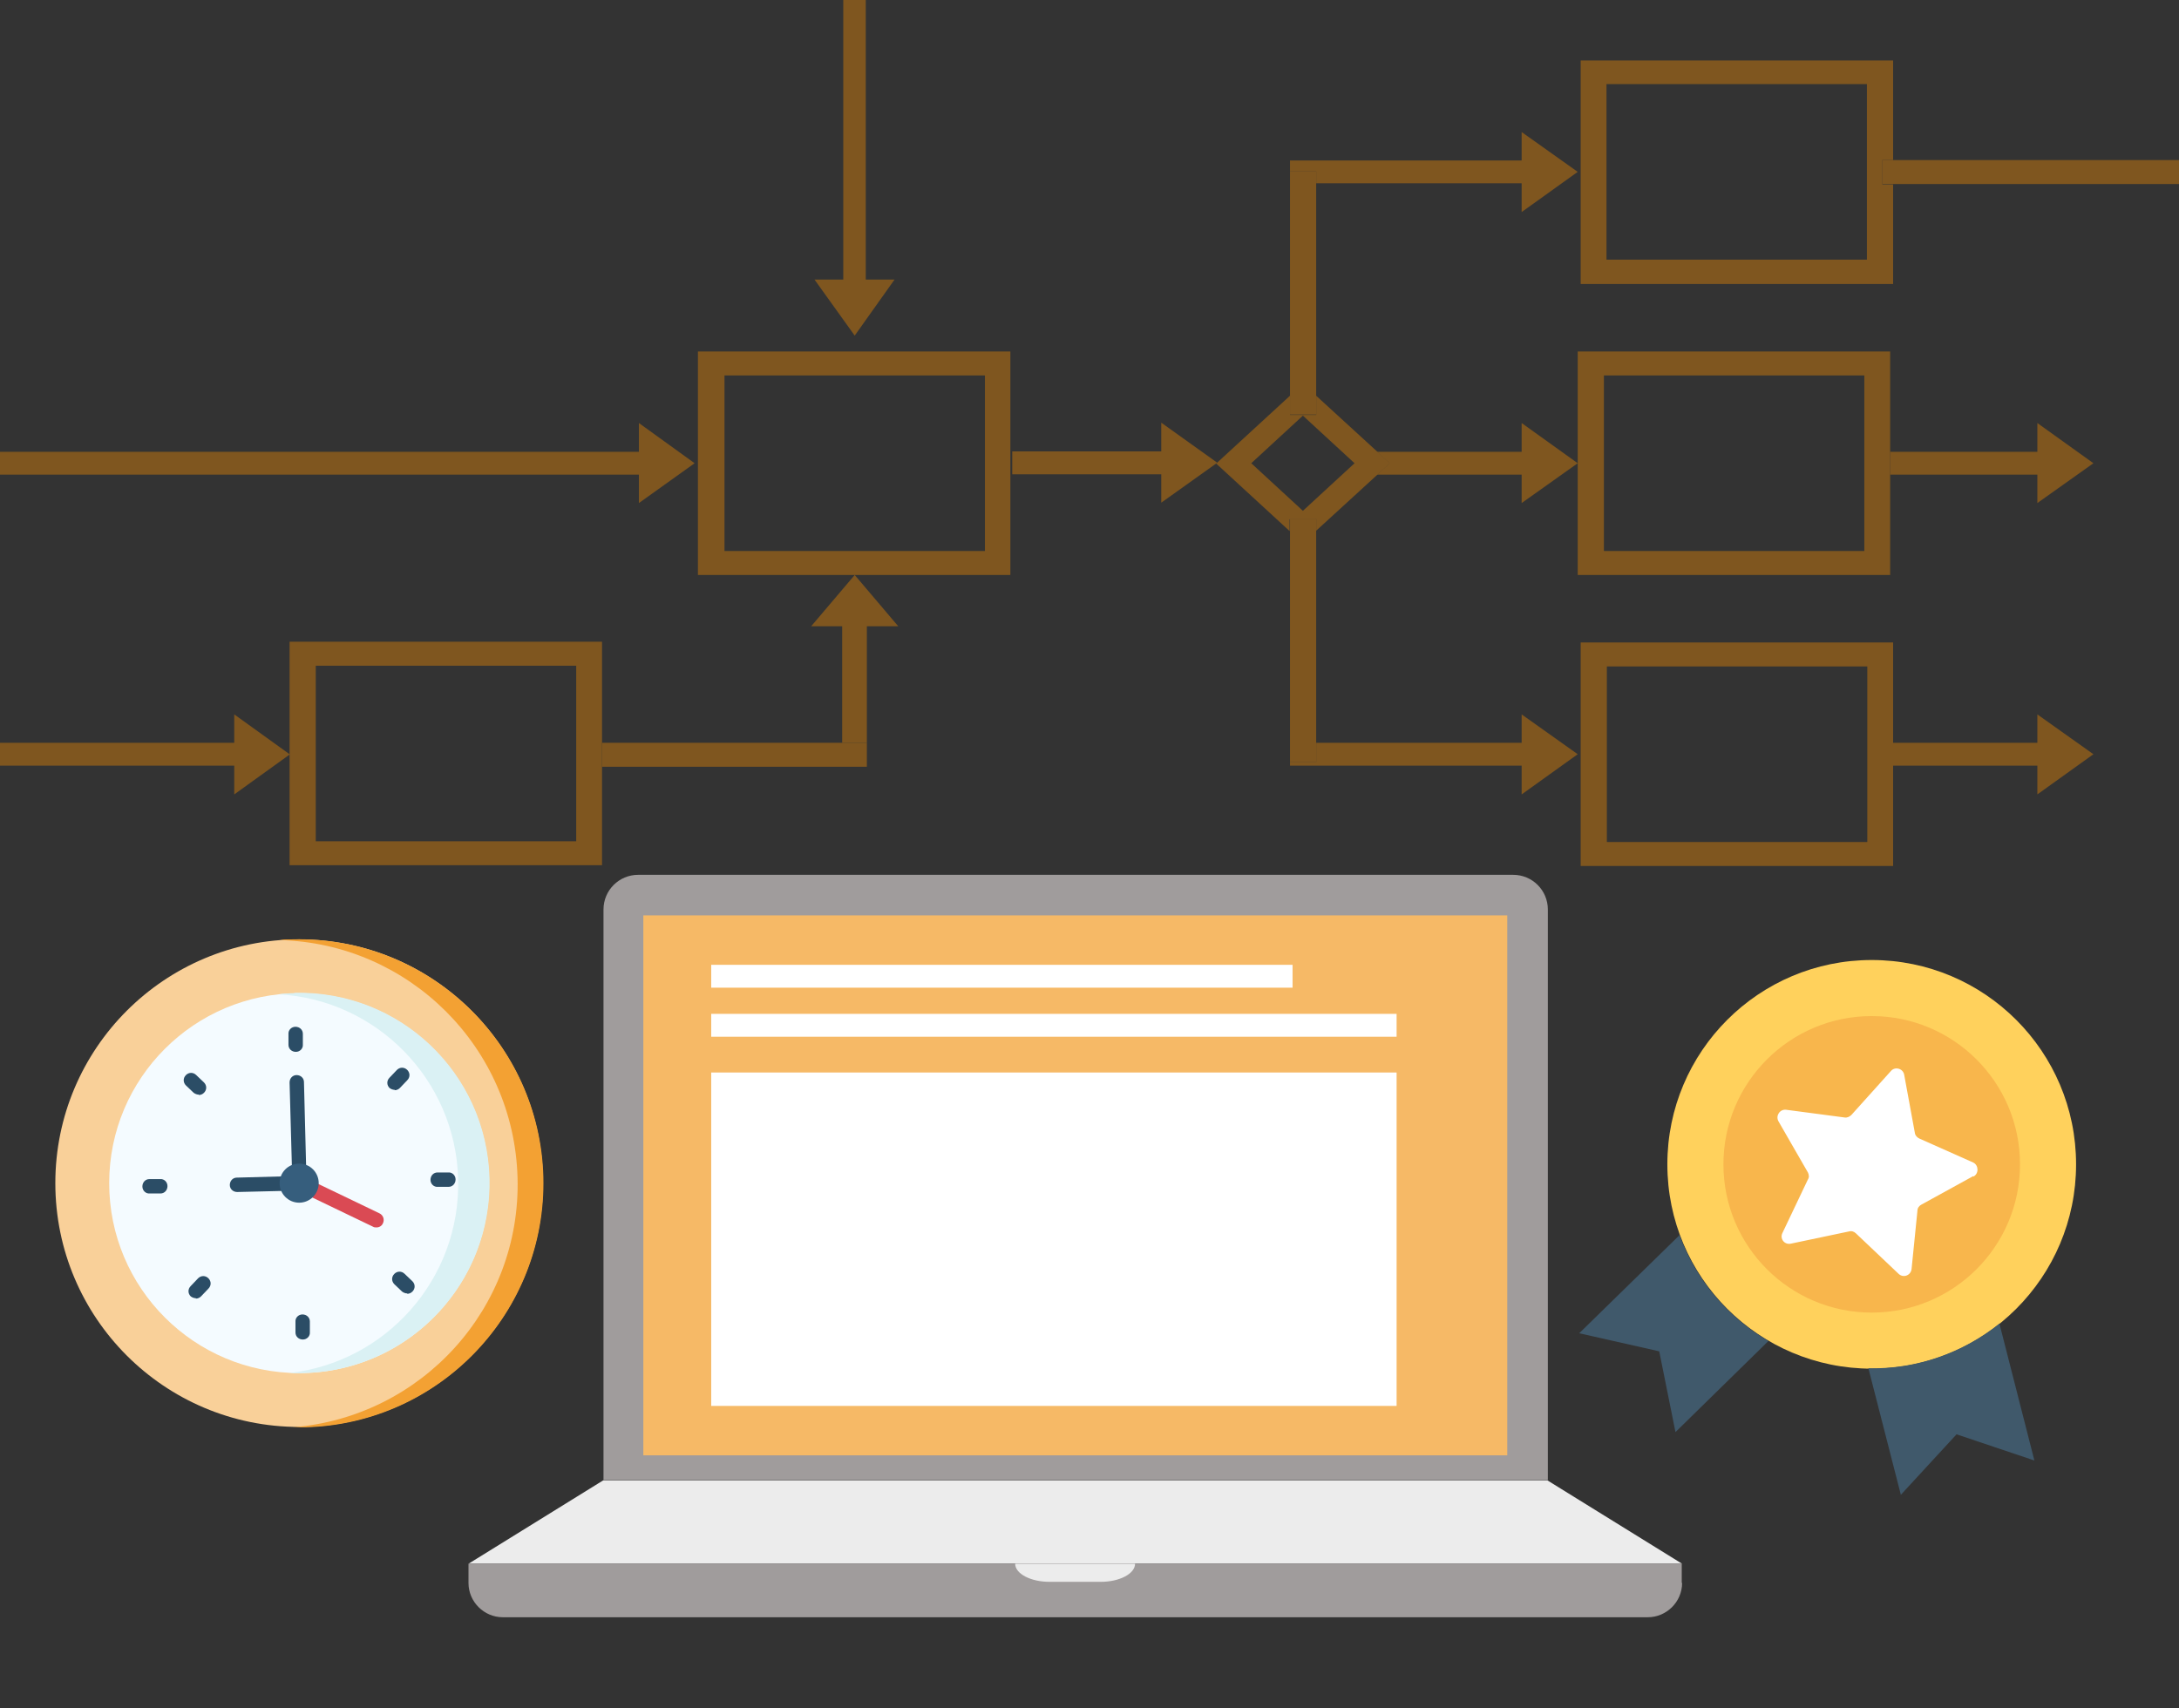
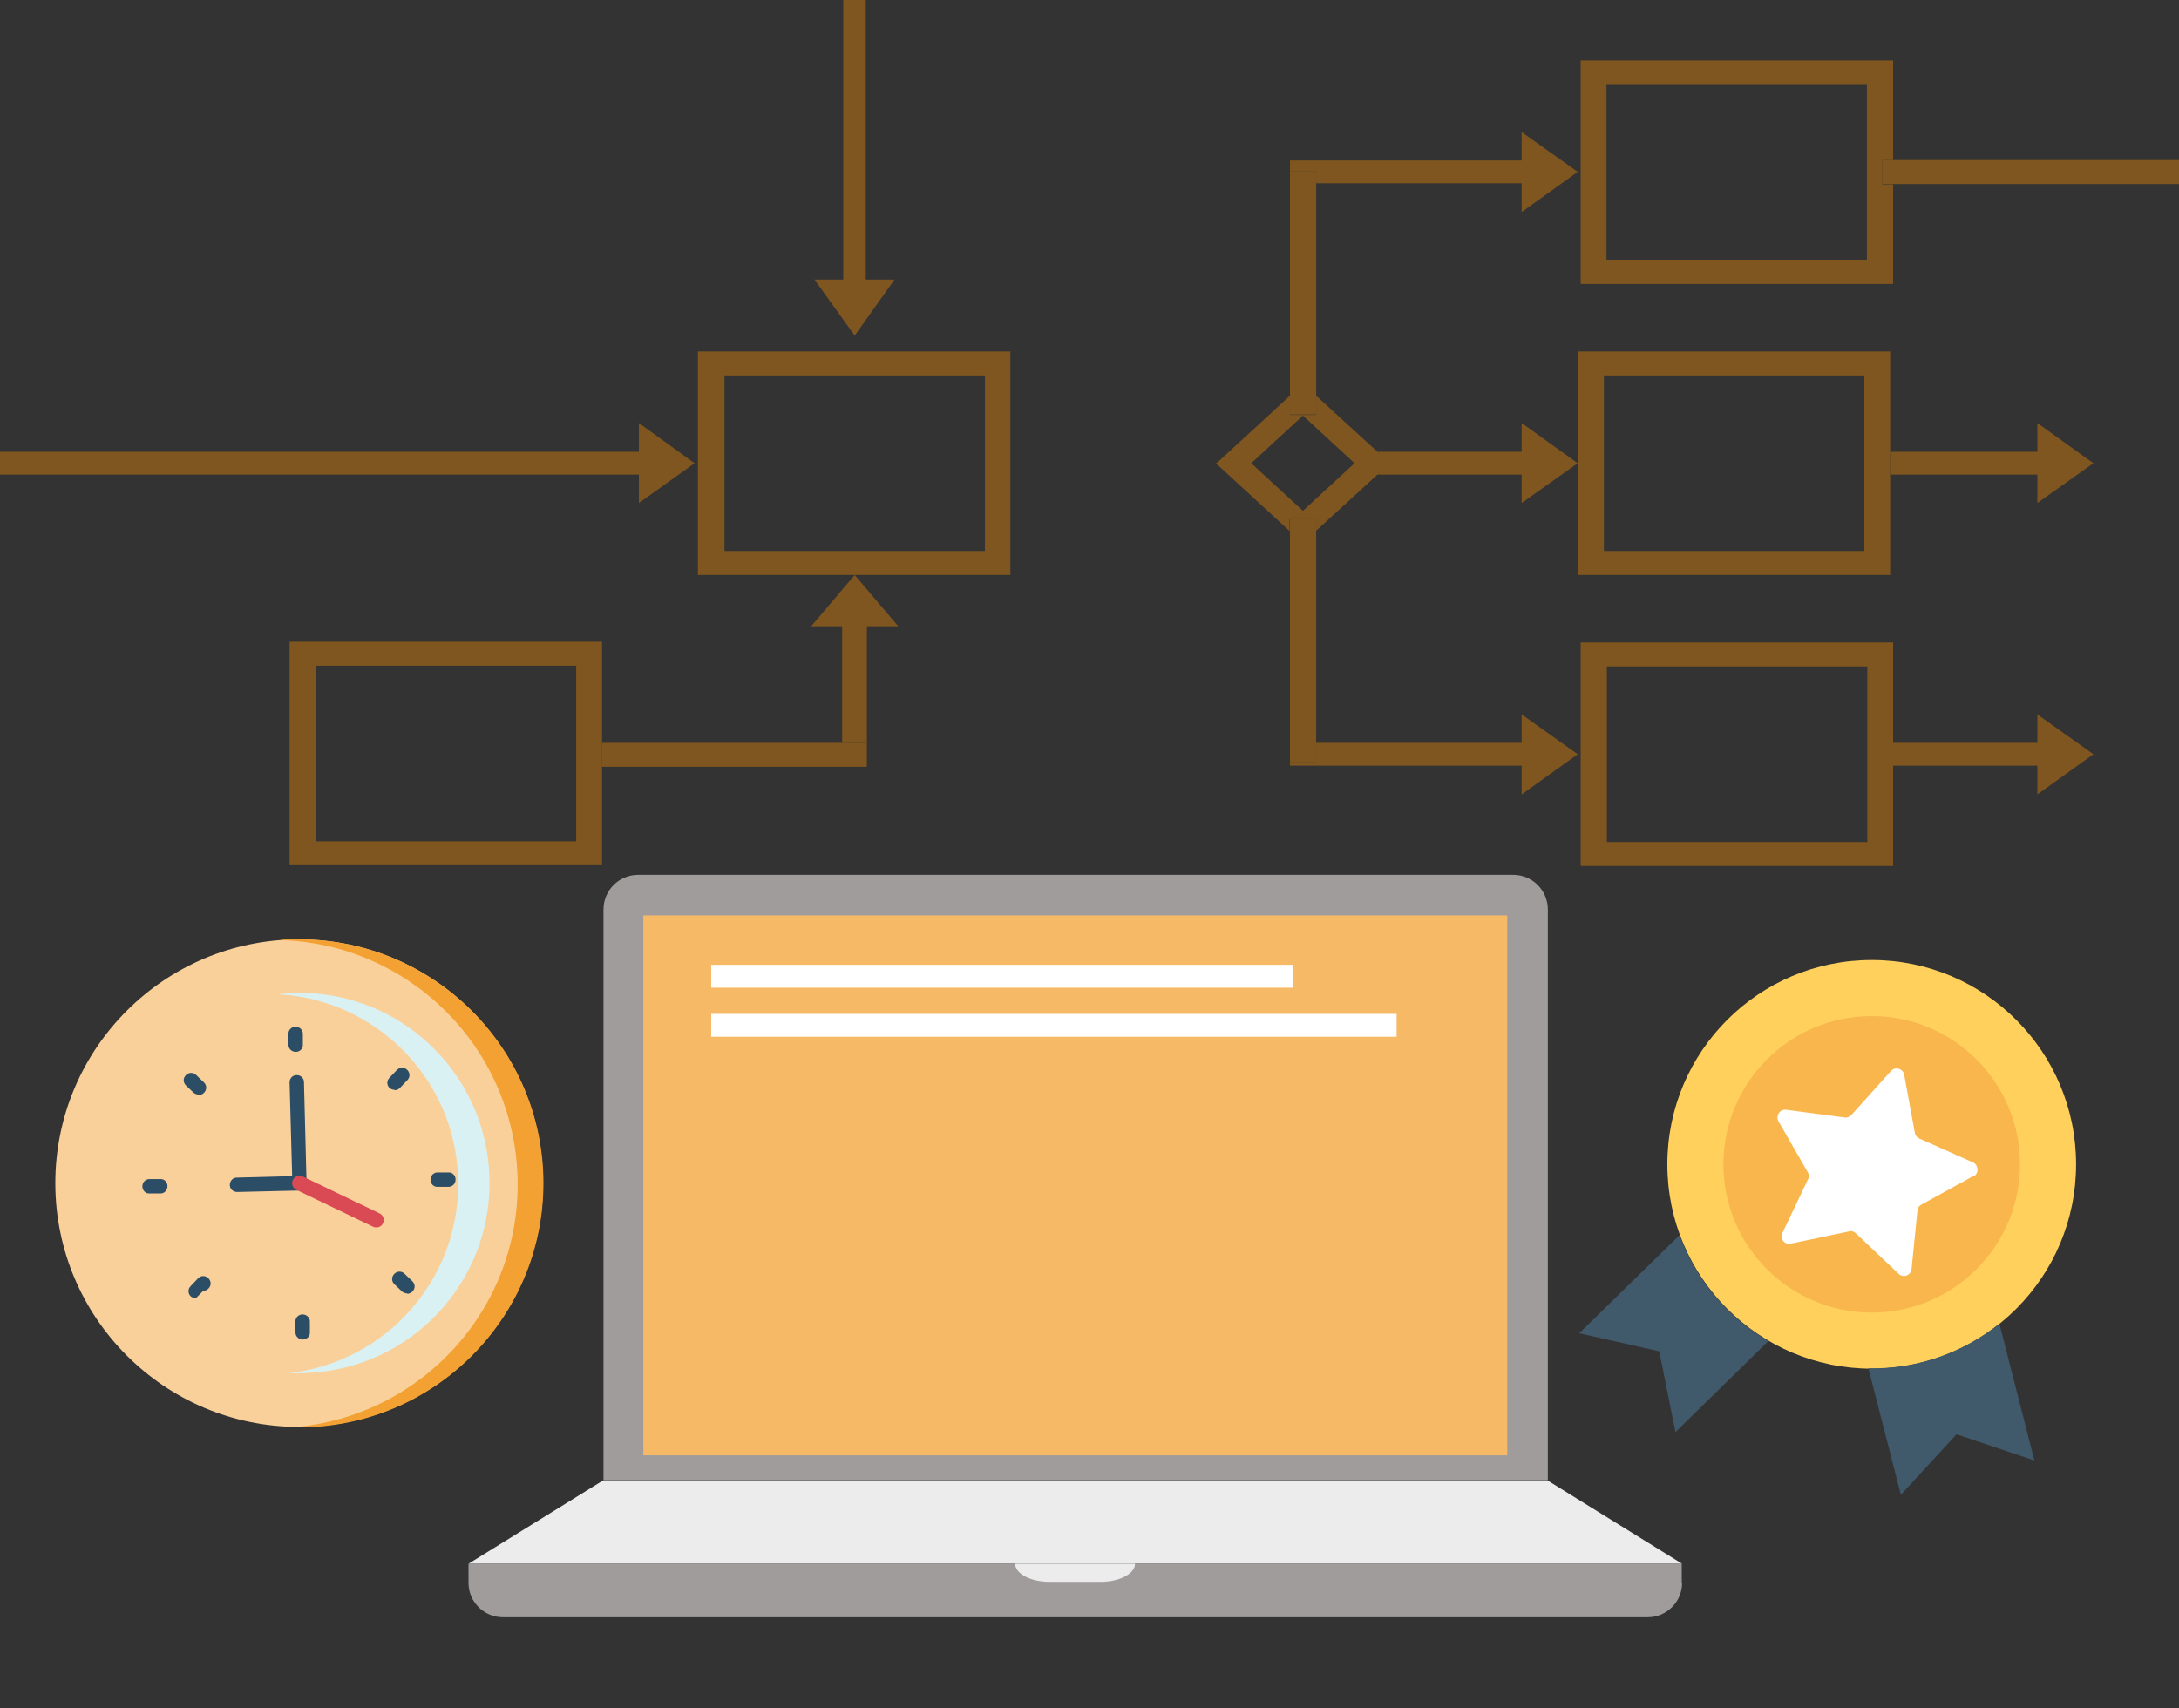
<svg xmlns="http://www.w3.org/2000/svg" version="1.1" viewBox="0 0 590.7 463.2">
  <rect x="0" y="0" width="590.7" height="463.2" fill="#333333" stroke="none" />
  <defs>
    <style>
      .cls-1 {
        fill: none;
      }

      .cls-2 {
        fill: #f8b64c;
      }

      .cls-3 {
        fill: #f08a00;
      }

      .cls-4 {
        fill: #a09c9c;
      }

      .cls-5 {
        fill: #40596b;
      }

      .cls-6 {
        fill: #f9d099;
      }

      .cls-7 {
        fill: #fff;
      }

      .cls-8 {
        fill: #f4fbff;
      }

      .cls-9 {
        opacity: .4;
      }

      .cls-10 {
        fill: #365e7d;
      }

      .cls-11 {
        fill: #daf1f4;
      }

      .cls-12 {
        fill: #f3a133;
      }

      .cls-13 {
        fill: #f6b966;
      }

      .cls-14 {
        clip-path: url(#clippath);
      }

      .cls-15 {
        fill: #da4a54;
      }

      .cls-16 {
        fill: #ffd15c;
      }

      .cls-17 {
        fill: #2b4d66;
      }

      .cls-18 {
        fill: #ececec;
      }
    </style>
    <clipPath id="clippath">
      <rect class="cls-1" width="590.7" height="463.2" />
    </clipPath>
  </defs>
  <g>
    <g id="Ebene_1">
      <g class="cls-14">
        <rect class="cls-1" x="439.1" y="169.5" width="70.6" height="47.6" />
        <g class="cls-9">
          <polygon class="cls-3" points="231.7 155.9 219.9 169.8 228.3 169.8 228.3 201.4 235 201.4 235 169.8 243.5 169.8 231.7 155.9 231.7 155.9 231.7 155.9" />
          <g>
            <polygon class="cls-1" points="435.5 22.8 435.5 70.4 506.1 70.4 506.1 22.8 506.1 22.8 435.5 22.8" />
            <rect class="cls-1" x="434.8" y="101.8" width="70.6" height="47.6" />
            <polygon class="cls-1" points="367.2 125.6 353.2 112.7 339.2 125.6 353.2 138.4 367.2 125.6" />
            <rect class="cls-1" x="196.4" y="101.8" width="70.6" height="47.6" />
-             <polygon class="cls-3" points="329.9 125.4 314.8 114.6 314.8 122.4 274.4 122.4 274.4 128.6 314.8 128.6 314.8 136.3 329.8 125.6 329.8 125.6 329.9 125.4" />
            <polygon class="cls-3" points="373.3 128.7 412.5 128.7 412.5 136.4 427.7 125.6 412.5 114.7 412.5 122.5 373.3 122.5 376.7 125.6 373.3 128.7" />
            <polygon class="cls-3" points="412.5 201.4 356.8 201.4 356.8 206.7 349.7 206.7 349.7 207.6 412.5 207.6 412.5 215.4 427.7 204.5 412.5 193.7 412.5 201.4" />
            <polygon class="cls-3" points="552.3 201.4 513.2 201.4 513.2 207.6 552.3 207.6 552.3 215.4 567.5 204.5 552.3 193.7 552.3 201.4" />
            <polygon class="cls-3" points="552.3 122.5 512.4 122.5 512.4 128.7 552.3 128.7 552.3 136.4 567.5 125.6 552.3 114.7 552.3 122.5" />
            <polygon class="cls-3" points="356.8 49.7 412.5 49.7 412.5 57.5 427.7 46.6 412.5 35.8 412.5 43.5 349.7 43.5 349.7 46.5 356.8 46.5 356.8 49.7" />
            <path class="cls-3" d="M356.8,140.7v3.2l16.6-15.2,3.4-3.1-3.4-3.1-16.6-15.2v5.2h-7.1v-5.2l-19.8,18.2h-.2c0,.1,0,.2,0,.2l19.9,18.3v-3.2h7.1ZM353.2,112.7l14,12.9-14,12.9-14-12.9,14-12.9Z" />
            <path class="cls-3" d="M512.4,95.3h-84.7v60.6h84.7v-60.6ZM505.4,149.4h-70.6v-47.6h70.6v47.6Z" />
            <path class="cls-3" d="M510.3,43.4h2.9v-27h-84.7v60.6h84.7v-27h-2.9v-6.5ZM506.1,70.4h-70.6V22.8h70.6v47.6Z" />
            <path class="cls-3" d="M513.2,174.2h-84.7v60.6h84.7v-60.6ZM506.2,228.3h-70.6v-47.6h70.6v47.6Z" />
            <path class="cls-3" d="M189.3,155.9h42.3s0,0,0,0h42.3v-60.6h-84.7v60.6ZM196.4,101.8h70.6v47.6h-70.6v-47.6Z" />
            <polygon class="cls-3" points="510.3 43.4 510.3 49.9 513.2 49.9 610.1 49.9 610.1 43.4 513.2 43.4 510.3 43.4" />
            <polygon class="cls-3" points="163.2 201.4 163.2 207.9 235 207.9 235 207 235 201.4 228.3 201.4 163.2 201.4" />
            <polygon class="cls-3" points="356.8 112.4 356.8 107.2 356.8 49.7 356.8 46.5 349.7 46.5 349.7 46.5 349.7 107.2 349.7 112.4 356.8 112.4" />
            <polygon class="cls-3" points="356.8 201.4 356.8 143.9 356.8 140.7 349.7 140.7 349.7 143.9 349.7 201.4 349.7 206.7 356.8 206.7 356.8 201.4" />
            <polygon class="cls-3" points="173.2 136.4 188.3 125.6 173.2 114.7 173.2 122.5 -37 122.5 -37 128.7 173.2 128.7 173.2 136.4" />
-             <polygon class="cls-3" points="63.5 193.7 63.5 201.4 -29.4 201.4 -29.4 207.6 63.5 207.6 63.5 215.4 78.5 204.6 78.5 204.5 63.5 193.7" />
            <path class="cls-3" d="M163.2,174h0s-84.7,0-84.7,0v30.5h0v30.1h84.7v-60.6ZM156.2,228.1h-70.6v-47.6h70.6v47.6Z" />
            <polygon class="cls-3" points="220.8 75.8 231.7 91 242.5 75.8 234.7 75.8 234.7 -134.4 228.6 -134.4 228.6 75.8 220.8 75.8" />
          </g>
        </g>
        <g id="uuid-3f16eee0-aba5-42b0-87ad-63e8d0c2181a">
          <g>
            <g>
              <path class="cls-4" d="M419.5,401.3h-255.9v-154.7c0-5.2,4.2-9.4,9.4-9.4h237.2c5.2,0,9.4,4.2,9.4,9.4v154.7h0Z" />
              <polygon class="cls-18" points="456 424 127 424 163.5 401.4 419.5 401.4 456 424" />
              <g>
                <path class="cls-4" d="M456,429.2c0,5.1-4.2,9.3-9.3,9.3H136.3c-5.1,0-9.3-4.2-9.3-9.3v-5.2h328.9v5.2h0Z" />
                <path class="cls-18" d="M307.7,424c0,2.7-4.2,4.9-9.3,4.9h-13.9c-5.1,0-9.3-2.2-9.3-4.9h32.5Z" />
              </g>
            </g>
            <rect class="cls-13" x="174.4" y="248.2" width="234.2" height="146.4" />
            <rect class="cls-7" x="192.8" y="274.9" width="185.8" height="6.2" />
            <rect class="cls-7" x="192.8" y="261.6" width="157.6" height="6.2" />
-             <rect class="cls-7" x="192.8" y="290.8" width="185.8" height="90.4" />
          </g>
        </g>
        <g>
          <circle class="cls-6" cx="81.1" cy="320.8" r="66.1" />
          <path class="cls-12" d="M79.4,254.7c-1.2,0-2.4,0-3.5.2,34.9.9,63.4,29,64.4,64.4s-26,64.9-60.9,67.7c1.2,0,2.3,0,3.5,0,36.5-1,65.3-31.4,64.4-67.9-1-36.5-31.4-65.3-67.9-64.4Z" />
-           <circle class="cls-8" cx="81.1" cy="320.8" r="51.5" />
          <path class="cls-11" d="M79.8,269.3c-1.4,0-2.8.1-4.2.3,26.5,1.5,47.9,23.1,48.6,50.1.7,27-19.5,49.7-45.9,52.6,1.4,0,2.8.1,4.2,0,28.5-.8,50.9-24.4,50.2-52.9-.8-28.5-24.4-50.9-52.9-50.2Z" />
          <g>
            <path class="cls-17" d="M80.2,285.2c-1.1,0-2-.8-2-1.9v-2.9c-.1-1.1.8-2,1.9-2s2,.8,2,1.9v2.9c.1,1.1-.8,2-1.9,2h0Z" />
            <path class="cls-17" d="M107,295.5c-.5,0-1-.2-1.4-.5-.8-.8-.8-2,0-2.8l2-2.1c.8-.8,2-.8,2.8,0,.8.8.8,2,0,2.8l-2,2.1c-.4.4-.9.6-1.4.6h0Z" />
            <path class="cls-17" d="M121.6,321.8h-2.9c-1.1.1-2-.8-2-1.9s.8-2,1.9-2h2.9c1.1-.1,2,.8,2,1.9s-.8,2-1.9,2Z" />
            <path class="cls-17" d="M110.4,350.7c-.5,0-1-.2-1.4-.5l-2.1-2c-.8-.8-.8-2,0-2.8.8-.8,2-.8,2.8,0l2.1,2c.8.8.8,2,0,2.8-.4.4-.9.6-1.4.6h0Z" />
            <path class="cls-17" d="M82.1,363.2c-1.1,0-2-.8-2-1.9v-2.9c-.1-1.1.8-2,1.9-2s2,.8,2,1.9v2.9c.1,1.1-.8,2-1.9,2Z" />
-             <path class="cls-17" d="M53.1,352c-.5,0-1-.2-1.4-.5-.8-.8-.8-2,0-2.8l2-2.1c.8-.8,2-.8,2.8,0s.8,2,0,2.8l-2,2.1c-.4.4-.9.6-1.4.6Z" />
+             <path class="cls-17" d="M53.1,352c-.5,0-1-.2-1.4-.5-.8-.8-.8-2,0-2.8l2-2.1c.8-.8,2-.8,2.8,0s.8,2,0,2.8c-.4.4-.9.6-1.4.6Z" />
            <path class="cls-17" d="M43.5,323.6h-2.9c-1.1.1-2-.8-2-1.9s.8-2,1.9-2h2.9c1.1-.1,2,.8,2,1.9,0,1.1-.8,2-1.9,2Z" />
            <path class="cls-17" d="M53.9,296.8c-.5,0-1-.2-1.4-.5l-2.1-2c-.8-.8-.8-2,0-2.8.8-.8,2-.8,2.8,0l2.1,2c.8.8.8,2,0,2.8-.4.4-.9.6-1.4.6h0Z" />
          </g>
          <path class="cls-17" d="M81.2,322.8l-16.9.4c-1.1,0-2-.8-2-1.9s.8-2,1.9-2l15-.4-.7-25.4c0-1.1.8-2,1.9-2s2,.8,2,1.9l.7,27.4c0,1.1-.8,2-1.9,2Z" />
          <path class="cls-15" d="M102,332.8c-.3,0-.6,0-.9-.2l-20.8-10c-1-.5-1.4-1.7-.9-2.7s1.7-1.4,2.7-.9l20.8,10c1,.5,1.4,1.7.9,2.7-.3.7-1,1.1-1.7,1.1h0Z" />
-           <circle class="cls-10" cx="81.1" cy="320.8" r="5.3" />
        </g>
        <g>
          <rect class="cls-1" x="479.4" y="265.4" width="70.6" height="47.6" />
          <circle class="cls-16" cx="507.4" cy="315.7" r="55.4" />
          <g>
            <path class="cls-5" d="M455.4,334.8l-27.3,26.7,21.7,4.9,4.4,21.9,25.2-24.7c-11.3-6.6-19.7-16.8-24.1-28.7Z" />
            <path class="cls-5" d="M542,358.9c-9.9,7.9-22.4,12.4-35.5,12.1l8.8,34.3,15.1-16.4,21.1,7.1-9.5-37.2Z" />
          </g>
          <circle class="cls-2" cx="507.4" cy="315.7" r="40.2" />
          <path class="cls-7" d="M535,319c1.5-.8,1.4-3.1-.1-3.8l-14.6-6.5c-.6-.3-1.1-.8-1.2-1.5l-2.9-15.8c-.3-1.7-2.5-2.3-3.6-1l-10.7,11.9c-.5.5-1.2.8-1.8.7l-15.9-2.1c-1.7-.2-2.9,1.6-2.1,3.1l8,13.9c.3.6.4,1.3,0,1.9l-6.9,14.5c-.8,1.6.6,3.3,2.3,2.9l15.7-3.3c.7-.2,1.4,0,1.9.5l11.6,11c1.3,1.2,3.3.4,3.5-1.3l1.6-15.9c0-.7.5-1.3,1.1-1.6l14-7.7Z" />
        </g>
      </g>
    </g>
  </g>
</svg>